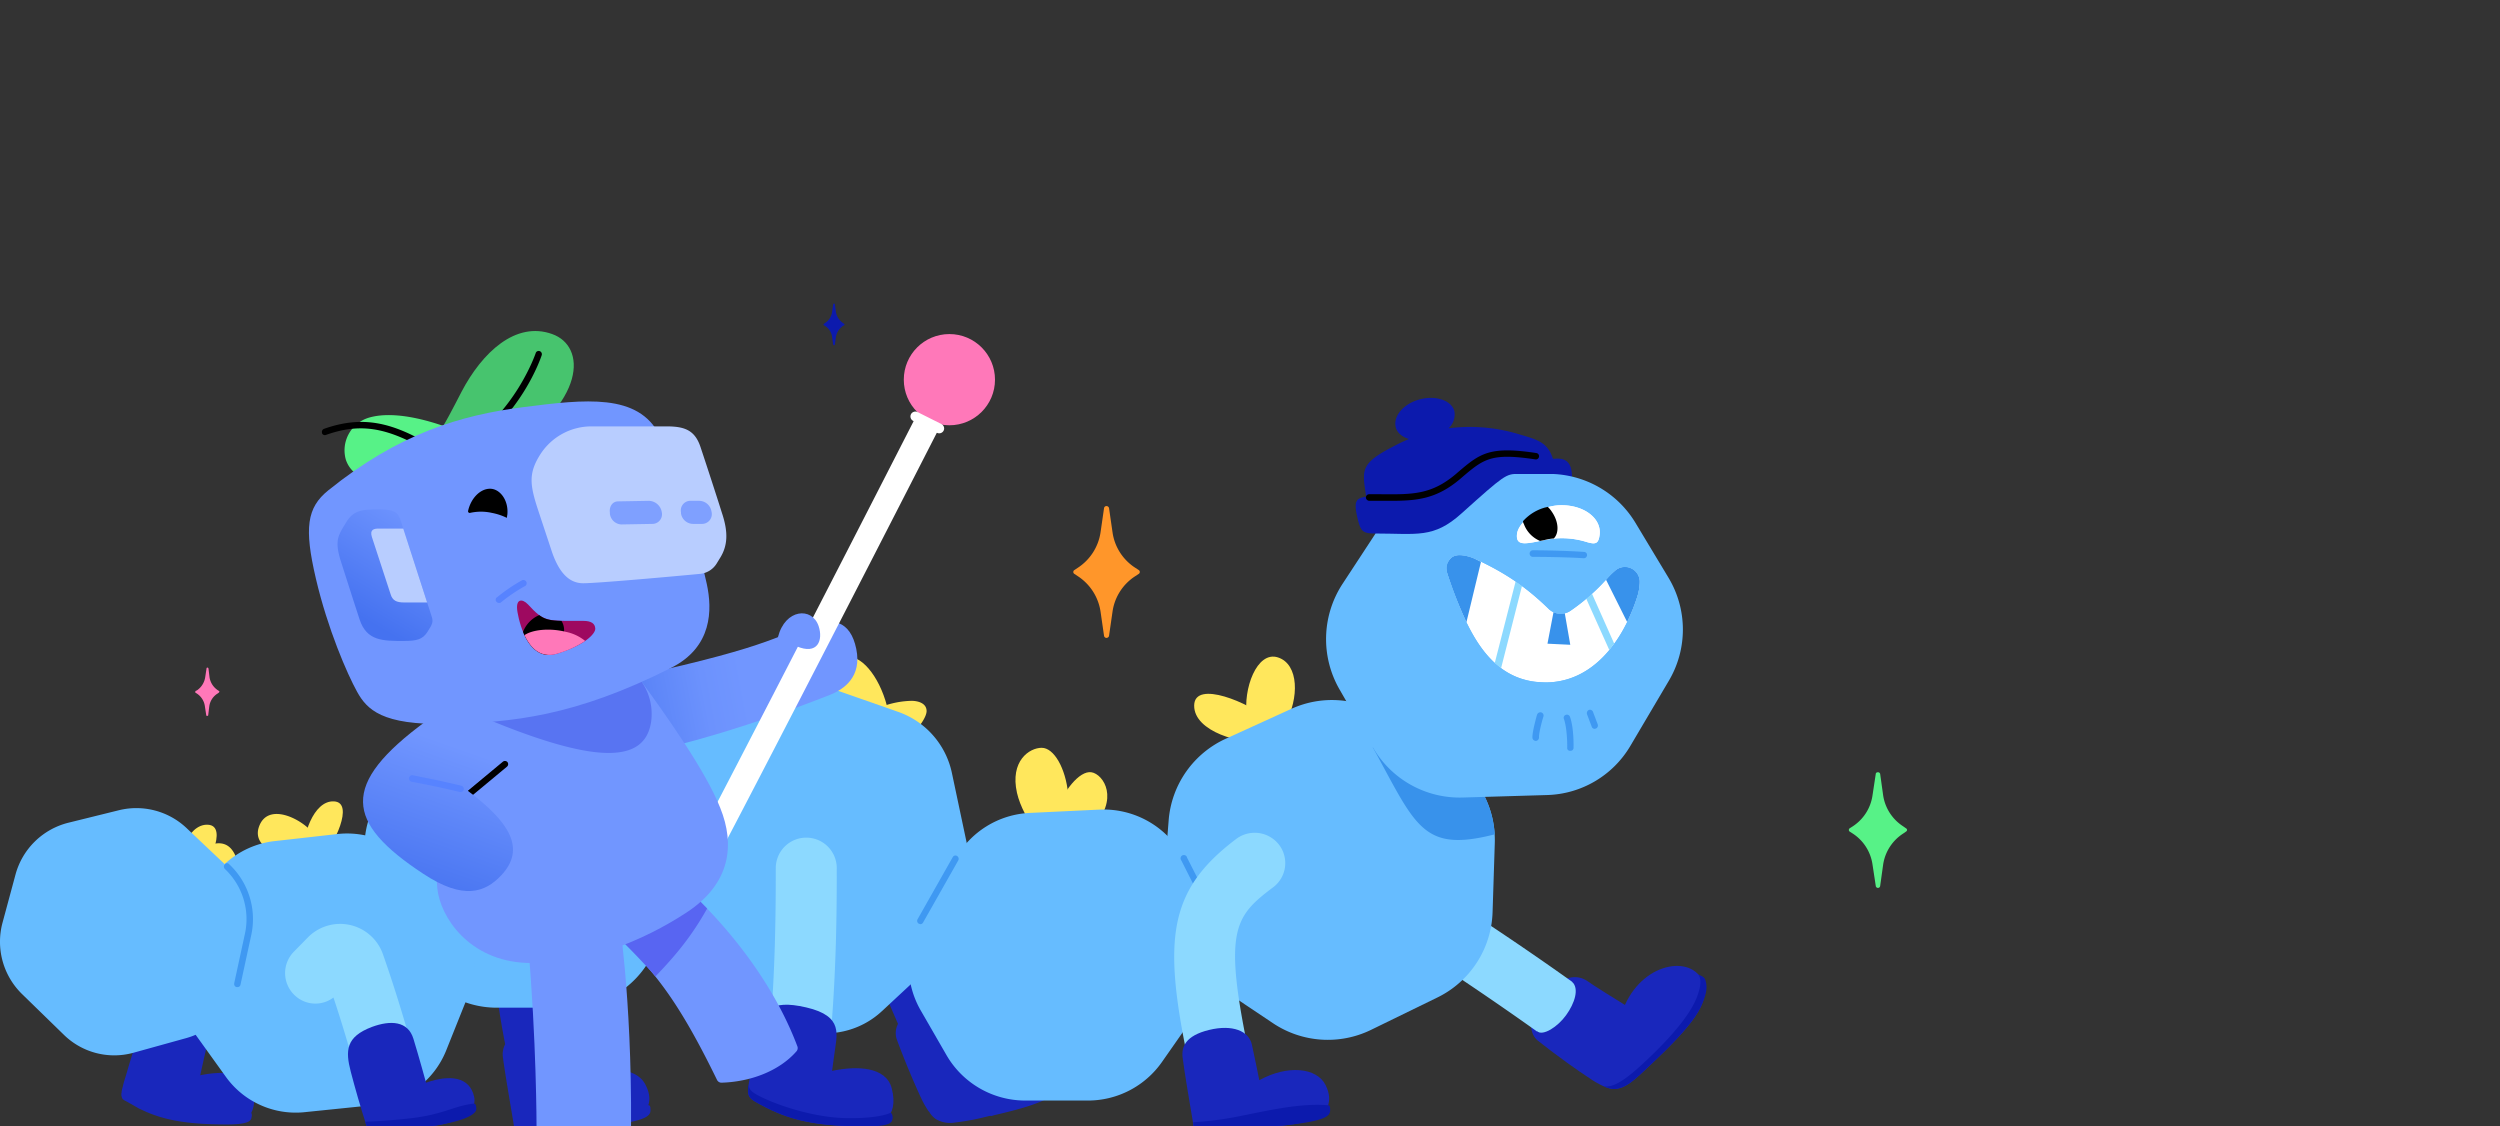
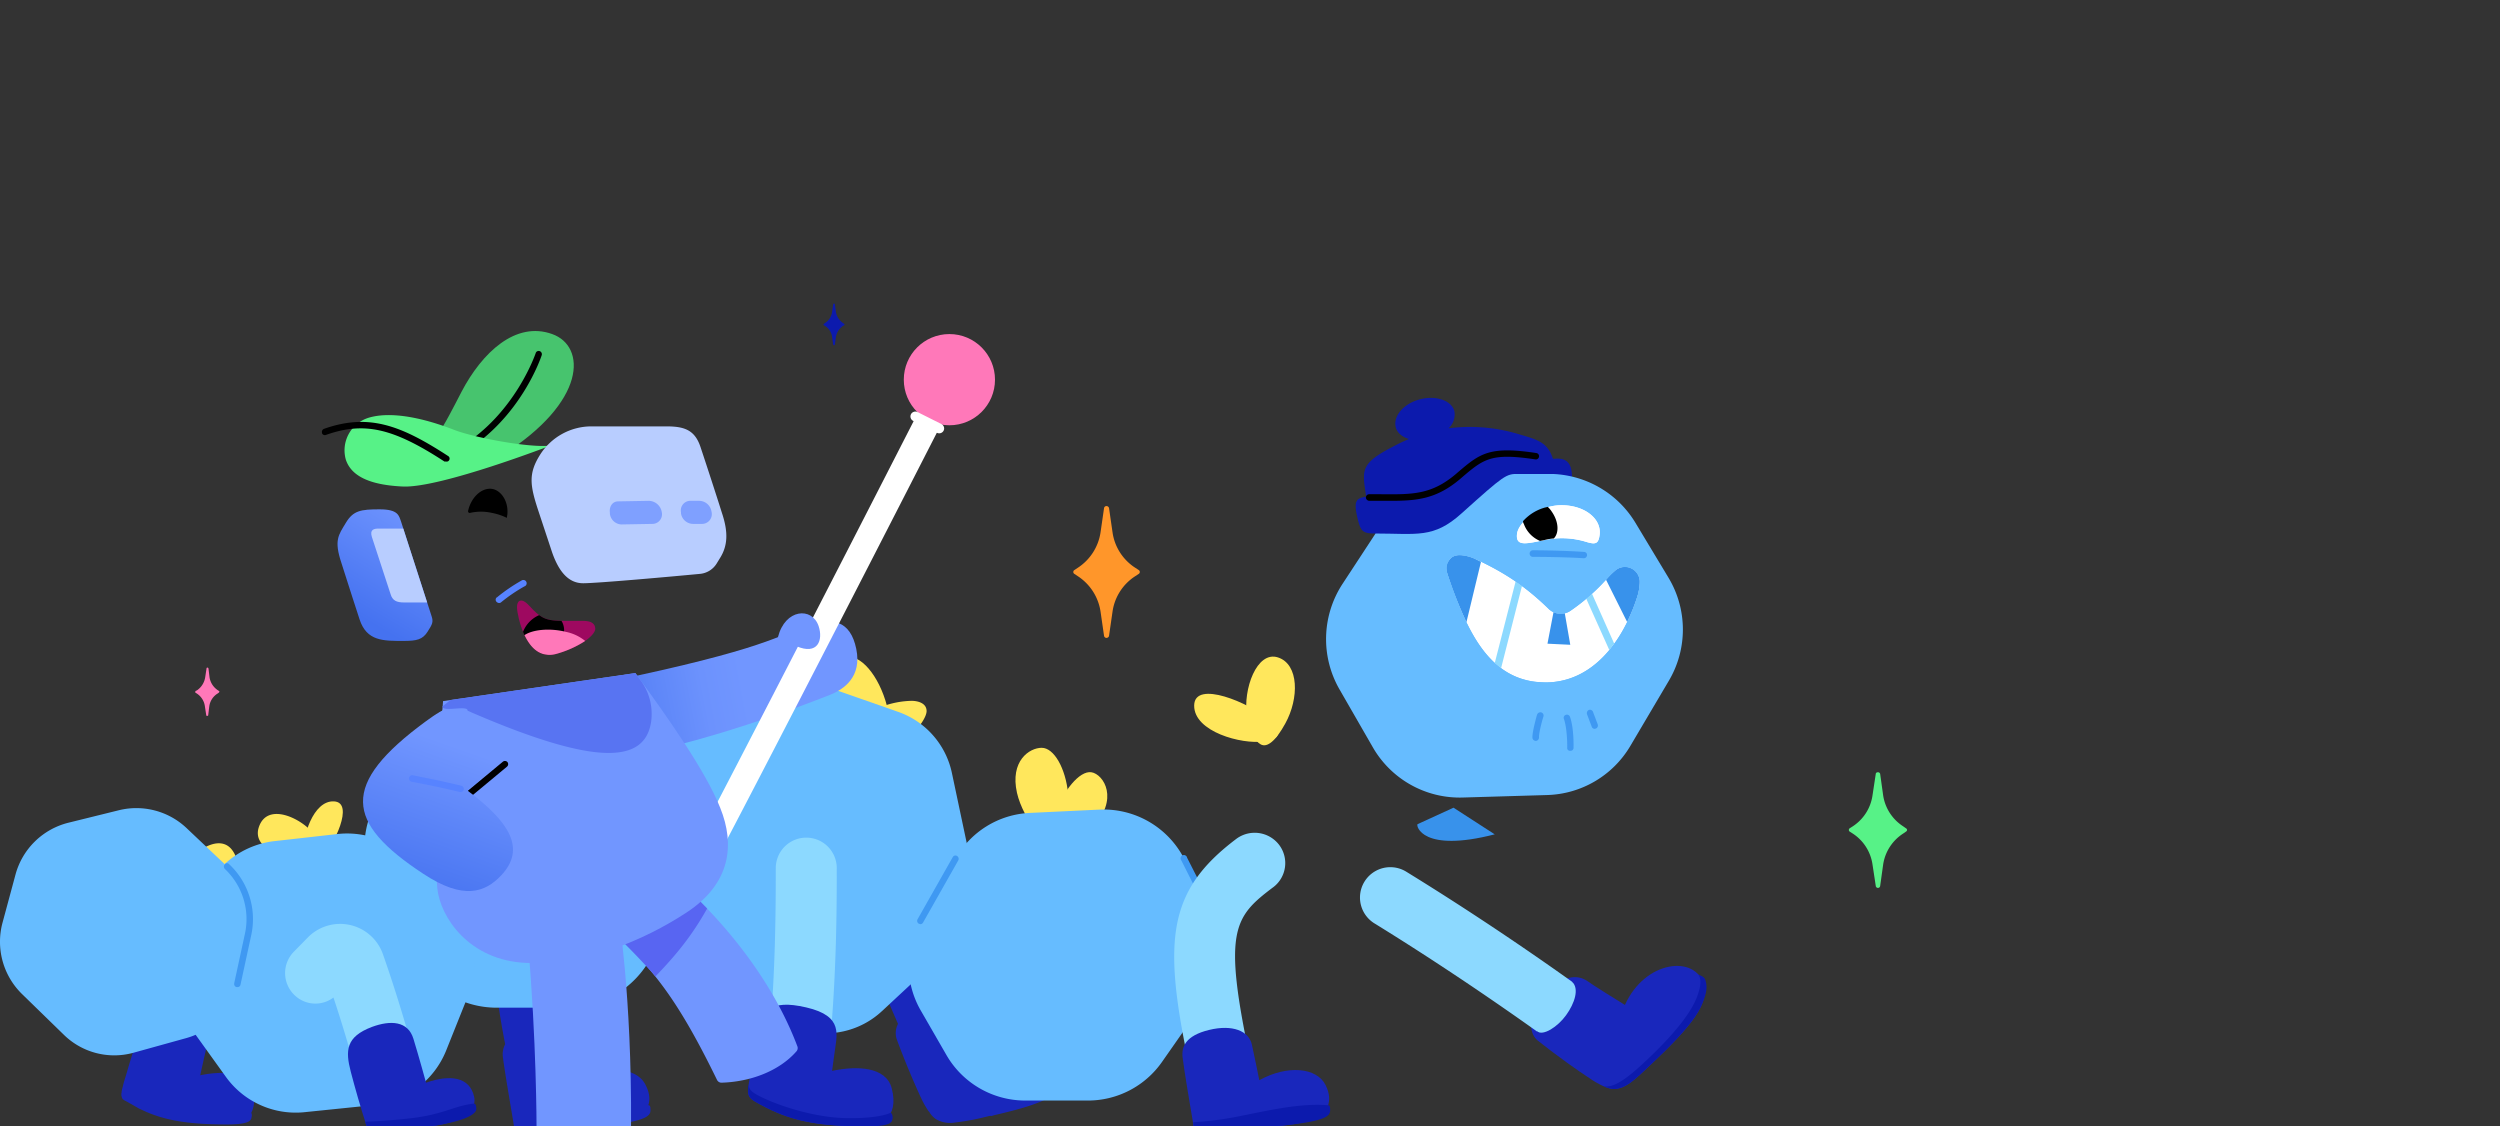
<svg xmlns="http://www.w3.org/2000/svg" xmlns:xlink="http://www.w3.org/1999/xlink" height="410" viewBox="0 0 910 410" width="910">
  <rect x="0" y="0" width="910" height="410" fill="#333333" stroke="none" />
  <defs>
    <linearGradient gradientTransform="matrix(1 0 0 -1 0 1392.31)" gradientUnits="userSpaceOnUse" id="b" x1="218.5" x2="271.05" y1="1132.95" y2="1142.91">
      <stop offset="0" stop-color="#4572f0" />
      <stop offset=".37" stop-color="#5d86f8" />
      <stop offset=".72" stop-color="#6c92fd" />
      <stop offset="1" stop-color="#7196ff" />
    </linearGradient>
    <linearGradient gradientTransform="matrix(1 0 0 -1 0 1392.31)" gradientUnits="userSpaceOnUse" id="a" x1="150.02" x2="169.02" y1="1065.38" y2="1119.58">
      <stop offset="0" stop-color="#4572f0" />
      <stop offset="1" stop-color="#7196ff" />
    </linearGradient>
    <linearGradient id="c" x1="131.97" x2="154.8" xlink:href="#a" y1="1167.31" y2="1205.95" />
  </defs>
  <g>
    <g>
      <g>
        <g>
          <path d="M565.28,167c-2-6-5.4-6.9-12.6-9a61.28,61.28,0,0,0-25.4-2.1,6.86,6.86,0,0,0,2.1-6.3c-1.1-3.9-6.8-5.8-12.7-4.2s-9.7,6.2-8.6,10.2c.5,2,2.4,3.5,4.8,4.2a52.64,52.64,0,0,0-5.1,2.4c-13,6.6-11.9,8.8-10.5,18.6-3.7.5-4.5,1.7-3.3,7.1s1.8,6.3,6.6,6.3l70.2-11.4C575,166.1,568.78,166.8,565.28,167Z" fill="#0c1aad" />
          <path d="M389.68,391.6c.4-1.3.4-1.7-.9-3.5-1.6-8.5-15.9-13.2-28.6-4.5-1.8-3.4-5.9-11.9-7.1-14.5a8.18,8.18,0,0,0-5.7-4.7c-6.1-14.3-16.6-37.8-29.7-63.7a11,11,0,0,0-19.7,10c12.6,24.9,22.8,47.9,28.9,62a7.21,7.21,0,0,0-.5,5.5c3.2,8.7,6.8,17,9,21.7a32.68,32.68,0,0,0,2.7,4.7h.1a8.18,8.18,0,0,0,2.4,2.7,10.1,10.1,0,0,0,7,1.3,83.26,83.26,0,0,0,9.3-1.6l3.3-.8h.8l1-.3c10.5-2.4,17.6-4.6,21.9-7.6a.09.09,0,0,0,.1-.1C388.18,395.3,389.38,392.9,389.68,391.6Z" fill="#1927bc" />
          <path d="M91.28,405.4c1.1-1.9,1.6-4.6,1-8.2-1.3-7.2-11.1-7.5-19.4-5.8l1.2-5.4c.9-4.2,2.4-8.3.2-11.4,3.5-21.4,5.2-40.6,6.1-50.9a9.2,9.2,0,0,0-8.14-10.15,8.93,8.93,0,0,0-1.16-.05,11.21,11.21,0,0,0-11,10.2c-.9,9.6-2.4,27.2-5.5,46.9-2.3,1.4-3.2,3.7-4,6s-2.3,6.4-4.3,13.4c-.7,2.4-1.3,4.1-1.6,5.6h0a14.45,14.45,0,0,0-.4,1.7v.2a.58.58,0,0,1-.1.4h0v.7h0v.3c.1.1.1.1.1.2v.3h.1c0,.1.1.3.1.4h.1v.2l.2.2h.1l.3.3h.1l.3.2h.1l.5.3,1.8,1,2.6,1.5,2.6,1.2c7.2,3.1,15.3,4.6,29.4,4.6h0c5.4,0,8.5-.6,8.9-2.2s.1-1.8-.3-2.4Z" fill="#1927bc" />
          <path d="M236.78,404.1c0-1.4-.2-1.8-.8-1.8h0c.7-2,.5-4.5-1-7.4-3.1-6.3-13.7-7.4-24-1.7,0,0-1.8-9.3-2.7-13a6.57,6.57,0,0,0-2.5-4c-7.5-38.2-3-43.2,10.2-53.2a11,11,0,0,0,2.29-15.39l-.09-.11a11.2,11.2,0,0,0-15.5-2.2c-23.6,17.8-26.6,34.7-18.8,74.8a7.84,7.84,0,0,0-.8,4.9c.7,5.4,2.5,15.8,3.8,23.6.1.5.1.9.2,1.4h31.5l3.7-.4C234.88,407.9,236.78,406.3,236.78,404.1Z" fill="#1927bc" />
          <path d="M620.18,358.4c1.9,6.9-4.3,15-19.3,29.1-6.2,5.9-9.3,8.9-13.7,8.9-1.8,0-5.7-1.9-8.4-3.8-4.3-2.8-11.7-8-19-13.8-2.8-2.2-4.3-7.9,1.7-15.5s11.9-9.2,16.3-6.2c2.4,1.7,10.4,6.7,13.7,8.7C598.78,349.5,617.18,347.5,620.18,358.4Z" fill="#1927bc" />
          <path d="M576.48,385.2a10.91,10.91,0,0,1-6.6-2.2c-.3-.2-31-23.1-69.6-46.9a11,11,0,1,1,11.6-18.8c39.5,24.3,70,47,71.2,48a11,11,0,0,1-6.6,19.9Z" fill="#8cd9ff" />
          <path d="M71.18,324.4c-3.4.1-5.2-.4-5.8-1.5a6.91,6.91,0,0,1,.1-5.1c2-5.4,14-15.9,19.3-8S78.28,324,71.18,324.4Z" fill="#ffe75c" />
          <ellipse cx="312.92" cy="259.65" fill="#ffe75c" rx="10.3" ry="21.1" transform="rotate(-14.7 312.899 259.664)" />
          <ellipse cx="196.15" cy="271.73" fill="#ffe75c" rx="10.32" ry="21.14" transform="rotate(-14.45 196.176 271.769)" />
          <path d="M337.28,259c-.6,7-23.6,27.3-35.6,17.6-6.6-5.4,10-15.8,19.1-19.3a32.58,32.58,0,0,1,11.2-2.2C335,255.2,337.38,256.4,337.28,259Z" fill="#ffe75c" />
          <path d="M370.18,288.6c2.3,10,11.8,21.1,14.8,19.6s4.7-10.3,3.8-19.4-5.1-16.6-9.6-16.6S367.58,277,370.18,288.6Z" fill="#ffe75c" />
          <path d="M192.78,260.3c-4.6,9.1-4.3,23.7-1,24.4s10.1-4.8,15.3-12.5,6.6-16.1,3.1-18.9S198.18,249.7,192.78,260.3Z" fill="#ffe75c" />
          <path d="M397.38,301.5c-5.4,5.6-12.9,7.6-14,6s-.8-6.3,1-11.9c2.5-7.4,8.5-15.2,12.9-14.5S407.68,290.9,397.38,301.5Z" fill="#ffe75c" />
          <path d="M467.88,263.3c-3.5,6.4-6.6,8.9-8.9,7.7s-4.3-5-5.1-10.3c-1.5-9.8,3.6-23.9,11.3-21.4S472.88,254.2,467.88,263.3Z" fill="#ffe75c" />
          <path d="M459.88,269.9c3.8-.5,5.3-1.5,5.2-2.8s-1.4-3.3-3.8-5.5c-6.1-5.5-26.5-14.4-26.6-4.8S452,271,459.88,269.9Z" fill="#ffe75c" />
          <path d="M110.48,311.1c.2,3,.9,4.2,2,4.1s2.7-1,4.5-2.8c4.5-4.5,12.2-20.3,4.6-20.7S109.88,304.8,110.48,311.1Z" fill="#ffe75c" />
-           <path d="M64.48,319.6c.3,3,1,4.2,2,4.1s2.7-1,4.5-2.8c4.5-4.5,12.3-20.3,4.7-20.7S63.88,313.3,64.48,319.6Z" fill="#ffe75c" />
          <path d="M114.08,303.4c2.2,2.6,2.8,4.4,2.2,5.5a6.19,6.19,0,0,1-4.1,2.9c-5.6,1.6-21.1-1.9-17.9-10.9S109.68,297.9,114.08,303.4Z" fill="#ffe75c" />
          <path d="M290.48,374.4l-31.4-11a30.11,30.11,0,0,1-19.5-22.2l-7.7-35.9a30,30,0,0,1,9-28.3l24-22.5a30.39,30.39,0,0,1,30.6-6.4l31.4,11a30.16,30.16,0,0,1,19.6,22.2l7.6,35.9a30.38,30.38,0,0,1-8.9,28.4L321.08,368A30.08,30.08,0,0,1,290.48,374.4Z" fill="#66bcff" />
          <path d="M400.08,294.7l-25.2,1.2a32.74,32.74,0,0,0-27.1,16.7L335,335.2a32.93,32.93,0,0,0,.2,32.7l9.4,16.3a33.13,33.13,0,0,0,28.5,16.4H396a32.9,32.9,0,0,0,27-14.1l15.1-21.6a32.88,32.88,0,0,0,2.3-33.7l-9.3-18.5A33,33,0,0,0,400.08,294.7Z" fill="#66bcff" />
-           <path d="M523.18,363.1,499,374.9a35.9,35.9,0,0,1-35.7-2.5l-24.2-16.2a36,36,0,0,1-15.7-32.6l2-25.1a35.72,35.72,0,0,1,21-29.7l23.7-10.8a35.62,35.62,0,0,1,34.2,2.6l23.5,15.1a35.89,35.89,0,0,1,16.3,31.3l-.8,25A35.79,35.79,0,0,1,523.18,363.1Z" fill="#66bcff" />
-           <path d="M544.08,303.7a36,36,0,0,0-16.3-28l-15-9.7-13.1,6C515.38,300.6,517.68,310.5,544.08,303.7Z" fill="#3892eb" />
+           <path d="M544.08,303.7l-15-9.7-13.1,6C515.38,300.6,517.68,310.5,544.08,303.7Z" fill="#3892eb" />
          <path d="M67.68,377.9l-19.1,5.3a26.21,26.21,0,0,1-25.4-6.6L7.88,361.7a26.62,26.62,0,0,1-7-25.7l4.8-17.8a26.62,26.62,0,0,1,19.1-18.7l18.6-4.6a26.6,26.6,0,0,1,24.4,6.4l14.9,14.1a26.68,26.68,0,0,1,7.7,24.8l-4,18A26.18,26.18,0,0,1,67.68,377.9Z" fill="#66bcff" />
          <path d="M206.48,366.8h-25.8a34.2,34.2,0,0,1-29.5-17.1l-13.9-24.1a34,34,0,0,1,.2-34.6l12.2-20.7a34.31,34.31,0,0,1,30.5-16.7l24.9.7a34.19,34.19,0,0,1,28.3,16.6l13.8,22.9a34.28,34.28,0,0,1,.9,33.7l-11.2,21.2A34.47,34.47,0,0,1,206.48,366.8Z" fill="#66bcff" />
          <path d="M135.58,402.3l-24.4,2.5a31.32,31.32,0,0,1-28.8-12.6L68,372.2a28.81,28.81,0,0,1-2.3-29.8L75,323.6a31.92,31.92,0,0,1,25.5-17.5l22.2-2.5a31.69,31.69,0,0,1,27.4,10.5l15.4,18.1a29,29,0,0,1,5.1,29.7l-8.2,20.5A32,32,0,0,1,135.58,402.3Z" fill="#66bcff" />
          <path d="M563,289.4l-30.5.9a36.5,36.5,0,0,1-32.8-18.3l-12.2-21.2a36.72,36.72,0,0,1,1.2-38.3l15.4-23.5a36.81,36.81,0,0,1,30.4-16.5h29.3a36.8,36.8,0,0,1,31.5,17.8l12.1,20.1a36.6,36.6,0,0,1,0,37.5l-14,23.7A36.38,36.38,0,0,1,563,289.4Z" fill="#66bcff" />
          <path d="M584.78,210.8a73.21,73.21,0,0,1-13.1,11.5,6.19,6.19,0,0,1-7.9-.6c-8-7.8-15.6-13.1-27.1-18.4-1.6-.7-6.4-2.4-8.6-.1s-1.8,4.1-1,6.4c6.3,18.1,13.7,36.5,32,38.6s31-12.5,36.9-31a19.12,19.12,0,0,0,.9-5.3,5.4,5.4,0,0,0-5.22-5.57,5.46,5.46,0,0,0-3.88,1.47A29.3,29.3,0,0,0,584.78,210.8Z" fill="#fff" />
          <path d="M565.48,222.8l-2.2,11.5,8.3.4-2-11.5A5.82,5.82,0,0,1,565.48,222.8Z" fill="#3892eb" />
          <path d="M587.78,207.8a29.3,29.3,0,0,0-3,3l-.2.2,7.7,15.4a66.45,66.45,0,0,0,3.7-9.2,19.12,19.12,0,0,0,.9-5.3,5.4,5.4,0,0,0-5.22-5.57A5.46,5.46,0,0,0,587.78,207.8Z" fill="#3892eb" />
          <path d="M539.08,204.5l-2.4-1.2c-1.6-.7-6.4-2.4-8.6-.1s-1.8,4.1-1,6.4a150.71,150.71,0,0,0,6.7,16.9Z" fill="#3892eb" />
          <path d="M554,213.3l-2.3-1.7-7.6,29.7a20.9,20.9,0,0,0,2.3,1.9Z" fill="#8cd9ff" />
          <path d="M577.38,217.9l8.4,18.7,1.8-2.3-8.1-18.2Z" fill="#8cd9ff" />
          <path d="M531.38,202.1a15.32,15.32,0,0,1,5.3,1.2c11.5,5.3,19.1,10.6,27.1,18.4a6.53,6.53,0,0,0,4.3,1.7,6.39,6.39,0,0,0,3.6-1.1,73.21,73.21,0,0,0,13.1-11.5,29.3,29.3,0,0,1,3-3,5.45,5.45,0,0,1,9.1,3.9.67.67,0,0,1,0,.2,19.12,19.12,0,0,1-.9,5.3c-5.5,17.3-16.9,31.2-33.4,31.2l-3.5-.2c-18.3-2.1-25.69-20.5-32-38.6-.8-2.3-.8-4.5,1-6.4a4.64,4.64,0,0,1,3.31-1.1m0-1h0a5.17,5.17,0,0,0-4,1.5c-2.5,2.5-1.81,5.4-1.2,7.3,6.8,19.5,14.3,37.1,32.8,39.2a21.62,21.62,0,0,0,3.6.2c8,0,15.3-3.1,21.5-9.4s9.9-13.2,12.8-22.4a20.6,20.6,0,0,0,1-5.5,6.31,6.31,0,0,0-1.8-4.6,6.72,6.72,0,0,0-4.7-1.9,6.07,6.07,0,0,0-4.2,1.6,22.15,22.15,0,0,0-3.1,3.1,73.79,73.79,0,0,1-12.9,11.3,5.68,5.68,0,0,1-3.1,1,4.88,4.88,0,0,1-3.6-1.5,90.25,90.25,0,0,0-27.4-18.5,14.33,14.33,0,0,0-5.7-1.4Z" fill="#66bcff" />
          <path d="M576.48,203.2h-.1c-3.9-.3-12.5-.5-18.4-.5a1.2,1.2,0,0,1,0-2.4c6,0,14.7.3,18.6.6a1.11,1.11,0,0,1,1.11,1.1.34.34,0,0,1,0,.1A1.2,1.2,0,0,1,576.48,203.2Z" fill="#3f99f2" />
          <path d="M582.28,194.5c-.4,3.6-1.6,3.7-4.7,2.8a30.3,30.3,0,0,0-15.5-.7c-6.7,1.4-10.3,2.3-9.9-2.1s7.9-10.6,16.2-10.6S582.88,188.7,582.28,194.5Z" fill="#fff" />
          <path d="M582.28,194.5c-.4,3.6-1.6,3.7-4.7,2.8a30.3,30.3,0,0,0-15.5-.7c-6.7,1.4-10.3,2.3-9.9-2.1s7.9-10.6,16.2-10.6S582.88,188.7,582.28,194.5Z" fill="#fff" />
          <path d="M554.38,189.7a1.76,1.76,0,0,0,.3,1,10.63,10.63,0,0,0,5.9,6.2l1.5-.3a19,19,0,0,1,3.5-.6c1.9-1.9,1.9-5.9-.7-9.7a8.92,8.92,0,0,0-1.5-1.8A16.69,16.69,0,0,0,554.38,189.7Z" />
          <path d="M510.68,165.4l-10.1,28.8c15.2,0,21.2,1.9,31.4-7.3,15.7-14.1,16.2-14.4,20.7-14.4h17.2l-17.2-7.1Z" fill="#0c1aad" />
          <path d="M506.18,182.3h-7.8a1.31,1.31,0,0,1-1.2-1.2,1.2,1.2,0,0,1,1.2-1.2h4.3c11.4.1,18.3.2,27.2-7.3l.8-.7c8-6.8,11.4-9.6,28.5-7a1.17,1.17,0,1,1-.36,2.31h0c-16-2.4-18.7-.2-26.6,6.5l-.8.7C522.88,181.6,515.88,182.3,506.18,182.3Z" />
          <path d="M571.58,273.3h0a1,1,0,0,1-1.11-.87,1.22,1.22,0,0,1,0-.33c0-.1.1-6.6-1.2-10.4a1.1,1.1,0,0,1,.57-1.45l.13-.05a1.2,1.2,0,0,1,1.5.7c1.5,4.2,1.3,11,1.3,11.3a1.08,1.08,0,0,1-1.09,1.1Z" fill="#3f99f2" />
          <path d="M580.48,265.3a1.1,1.1,0,0,1-1.1-.8l-1.7-4.5a1.3,1.3,0,0,1,.7-1.6,1.2,1.2,0,0,1,1.5.8h0l1.7,4.5a1.19,1.19,0,0,1-.7,1.5Z" fill="#3f99f2" />
          <path d="M559,269.7a1.32,1.32,0,0,1-1.2-1.1c-.1-2.2,1.5-7.8,1.7-8.5a1.31,1.31,0,0,1,1.5-.8,1.2,1.2,0,0,1,.81,1.5h0c-.7,2.2-1.7,6.3-1.6,7.6a1.29,1.29,0,0,1-1.1,1.3Z" fill="#3f99f2" />
          <path d="M440.38,332.4a1.11,1.11,0,0,1-1-.6L430,313.2a1.2,1.2,0,0,1,1.85-1.53,1,1,0,0,1,.25.53l9.4,18.5a1.19,1.19,0,0,1-.5,1.6Z" fill="#3f99f2" />
          <path d="M463.38,323c-14.3,10.8-18.3,15.8-8.2,63.1h-22.7c-9.3-44.5-7.1-62.2,17.6-80.8a11.2,11.2,0,0,1,15.5,2.2,11,11,0,0,1-2.08,15.42Z" fill="#8cd9ff" />
          <path d="M559.48,375.4c2.2,1.8,7.5-1.6,10.6-5.9s4.9-9.7,2.1-12.2l1.4-.3,16.8,11.2,2.1,14.7-11.6,5.5-8.3-2.1-13.1-9.4Z" fill="#1927bc" />
          <path d="M618.18,354.7c1.1,1.6,1,4-.2,7.4-2.9,8.9-14.8,20.3-20.1,25.2s-10.7,9.1-14.3,8a11.73,11.73,0,0,0,3.6,1.1c4.4,0,7.5-3,13.7-8.9,10-9.4,16.1-16.2,18.5-21.6s1.8-7.4,1.5-8.7S620.18,355.6,618.18,354.7Z" fill="#0c1aad" />
          <path d="M478.28,407.3c-3.3,1.2-8.9,2.7-17.7,2.7h-26.1c-1.3-7.9-3.3-19.3-4-25-.5-3.9,1-8,9.6-10.1s14.5.4,15.6,5.3,2.7,13,2.7,13c10.3-5.7,20.9-4.6,24.1,1.7S482.68,405.7,478.28,407.3Z" fill="#1927bc" />
          <path d="M304.58,316c0,13,0,38.7-2.7,66.3h-22.2c2.7-27.3,2.7-53.4,2.7-66.3a11.1,11.1,0,0,1,22.2,0Z" fill="#8cd9ff" />
          <path d="M141.58,403.7a11.22,11.22,0,0,1-10.7-8.4c0-.1-3.8-15.1-9.5-32.2a10.9,10.9,0,0,1-14.2-.9,11.1,11.1,0,0,1-.3-15.69h0l5-5.1a16.5,16.5,0,0,1,27.5,5.9c7.5,21.3,12.7,41.7,13,42.6a11,11,0,0,1-8,13.37l-.14,0A8.5,8.5,0,0,1,141.58,403.7Z" fill="#8cd9ff" />
          <path d="M324.58,396.1c-2.1-7.9-12.8-8.2-21.7-6.3.3-2,.5-4,.8-5.9.9-7.2,3.6-14-10.2-17.2s-15,2-16.3,7c-.6,2.1-1.8,6.9-3.4,14.6-2,9.3-2.3,10.7,1.1,12.7,10.9,6.2,19.9,9,40.5,9C319.88,410,327.48,407.2,324.58,396.1Z" fill="#1927bc" />
          <path d="M315.38,410c-20.6,0-29.6-2.8-40.5-9-2.5-1.5-3-2.6-2.3-6.7-.3,2.6,1.6,3.7,6.2,5.8s17.1,6.7,29.4,6.9,16.1-2,16.1-2a2.6,2.6,0,0,1,.5,2.6C324.58,409.4,321.18,410,315.38,410Z" fill="#0c1aad" />
          <path d="M135.38,373.8c6.8-2.5,13.1-2.2,15.1,4.3s4.6,16,4.6,16c8.8-3.1,15.9-2.1,17.5,5.1s-10.5,10.8-18.1,10.8h-21c-2.3-7.1-4.2-13.8-5.8-19.9C125.68,382.4,125.88,377.4,135.38,373.8Z" fill="#1927bc" />
          <path d="M172.58,401.7c-7.5.8-11.3,4.2-24.5,5.5-6.5.7-11.6,1-15.2,1.1l.6,1.7h21a29,29,0,0,0,6.3-.7h0c11.4-2.1,12.6-4.7,12.6-5.6S173.18,401.7,172.58,401.7Z" fill="#0c1aad" />
          <path d="M484.18,404.1c0-1.4-.2-1.8-.8-1.8-10.4-.8-21.6,1.9-33.2,4.2a123.15,123.15,0,0,1-15.9,2c.1.5.1,1,.2,1.5h26.1l5.3-.2h.1l3.7-.4C482.28,407.9,484.18,406.3,484.18,404.1Z" fill="#0c1aad" />
          <path d="M335,336.4l-.6-.2a1.21,1.21,0,0,1-.4-1.6l12.8-22.6a1.11,1.11,0,0,1,1.49-.47.41.41,0,0,1,.11.07,1.19,1.19,0,0,1,.4,1.6L336,335.8A1.1,1.1,0,0,1,335,336.4Z" fill="#3f99f2" />
          <path d="M86.38,359.3h-.2a1.09,1.09,0,0,1-.93-1.24l0-.16,3.9-18a25.07,25.07,0,0,0-7.3-23.6,1.2,1.2,0,0,1,0-1.7h0a1,1,0,0,1,1.4-.2.76.76,0,0,1,.2.2,27.37,27.37,0,0,1,8,25.8l-3.9,18A1.1,1.1,0,0,1,86.38,359.3Z" fill="#3f99f2" />
          <path d="M302.18,252.9c-59.7,23.4-89.5,24.5-89.5,24.5l-2.8-26.9c64.4-12.8,72.2-18.4,82.7-22.4s17-2.1,19.1,8.1S307.18,250.9,302.18,252.9Z" fill="url(#b)" />
          <path d="M259.18,310.5a5.3,5.3,0,0,1-2.1-.5,4.81,4.81,0,0,1-2-6.4c31.7-60.6,85.8-166.5,86.3-167.6a4.71,4.71,0,0,1,6.33-2l.07,0a4.69,4.69,0,0,1,2,6.3c-.5,1.1-54.6,107-86.4,167.7A4.69,4.69,0,0,1,259.18,310.5Z" fill="#fff" />
          <path d="M283.18,231.9c2.6-10.3,12.4-11.1,14.8-4,1.7,5.1-.3,10.7-8.1,7.3S283.18,231.9,283.18,231.9Z" fill="#7196ff" />
          <path d="M290.18,380.7c-5.5-14.6-17.5-36.6-42.5-59.5L219,335.6c17.1,15.1,26.5,25.7,42,57.5a1.8,1.8,0,0,0,1.6,1c10.5-.3,21-4.2,27.3-11.4A1.8,1.8,0,0,0,290.18,380.7Z" fill="#7196ff" />
          <path d="M247.68,321.2,219,335.6a242.52,242.52,0,0,1,19.6,19.8h0c7.5-7.8,13.2-14.7,18.8-24.7C254.38,327.6,251.18,324.4,247.68,321.2Z" fill="#5865f2" />
          <path d="M262.18,294.1c-5.3-13.4-19-32.8-30.9-49.1l-70,10.2c-3.2,37.3-3.3,54.9-2.1,68.1,1,10.4,11.5,26.4,32.5,27.2s42.3-7.9,58.3-18.4S267.58,307.5,262.18,294.1Z" fill="#7196ff" />
          <path d="M171.28,289.7a1.16,1.16,0,0,1-.71-2.09h0L183,277.3a1.21,1.21,0,0,1,1.7.09h0a1.2,1.2,0,0,1-.18,1.69h0l-12.4,10.3A1.11,1.11,0,0,1,171.28,289.7Z" />
          <path d="M155.08,262.5c-31.5,23.1-29.3,36.9-1.1,55.5,14.8,9.8,22.6,6.8,28.4.7,9.3-9.8,3-19.6-12.3-31,0,0,6.4-5.2,11.4-9.7s4.7-12.7-4.3-18.5S161.78,257.6,155.08,262.5Z" fill="url(#a)" />
          <path d="M231.28,245,164,254.8l-2.9,2.3c-.2,2.3,9.3-.6,9.1,1.6,47.7,20.8,64.5,18.8,66.8,4.1a20.63,20.63,0,0,0-4-15.4Z" fill="#5874f2" />
          <path d="M201,121.6c-13.3-4.8-25.5,6.7-33,21-6.2,11.9-11,22.5-22.9,29.2l37.5-6C213.78,146.2,213.38,126,201,121.6Z" fill="#47c46e" />
          <path d="M168.18,164.8a1.2,1.2,0,0,1-1-.5,1.11,1.11,0,0,1,.29-1.53.41.41,0,0,1,.11-.07c20-12.2,27.3-33.9,27.4-34.1a1.1,1.1,0,0,1,1.33-.82l.07,0a1.2,1.2,0,0,1,.81,1.5h0c-.3.9-7.6,22.7-28.4,35.4Z" />
          <path d="M200.38,162.2c-7.6.9-27.8-2.9-35-5.7-12.9-5-23.7-6.6-31-4.5a12.41,12.41,0,0,0-8.5,15.3c2.1,6.4,9.5,9.3,20.9,9.8C160.48,177.6,200.38,162.2,200.38,162.2Z" fill="#57f287" />
          <path d="M162.38,168h-.6c-18.7-12.2-29.2-14.6-43.1-9.7a1.11,1.11,0,0,1-1.45-.56l0-.14a1.21,1.21,0,0,1,.7-1.5c16.4-5.8,28.1-1.2,45.2,9.9a1.09,1.09,0,0,1,.36,1.51.47.47,0,0,1-.06.09A1,1,0,0,1,162.38,168Z" />
-           <path d="M257.28,212.6c-4.9-22.1-10.7-41.3-17.2-54.2-7.8-15.3-26.9-13.1-49.6-10.2s-45.2,9.5-71,30.3c-7.8,6.3-8.8,13.7-4.5,32.1s11.4,34.7,15,41.2,9.1,12.2,32.7,11.7,46.5-2.7,81.6-20.4C259.38,235.5,259.28,221.9,257.28,212.6Z" fill="#7196ff" />
          <path d="M146,189.9c-.8-2.2-1-4.5-7.8-4.5s-9.6.4-12.3,4.9-4.4,6.3-1.6,14.7c3.2,10.2,5.3,16.4,6.6,20.5,2.6,7.9,8.6,7.8,16,7.8,4.8,0,6.9-.5,8.7-3.3s2.2-3.6,1.5-5.7Z" fill="url(#c)" />
          <path d="M146.78,192.4h-8.9c-1.7,0-3.4.3-2.5,3.1l6.8,20.8c.7,2.3,2.1,3,5,3h8.3Z" fill="#b8cdff" />
          <path d="M262.78,186.7c-2.2-7-5.7-17.7-7.8-24s-6-7.5-12.5-7.5h-27.2a22.11,22.11,0,0,0-18.8,10.5c-4.1,6.6-3.6,10.8-.7,19.7l5.2,15.7c2.6,7.4,6.2,11.2,11.3,11.2s31.9-2.4,42.4-3.4a8,8,0,0,0,6.2-3.8l1.1-1.8C265,198.6,265.08,193.6,262.78,186.7Z" fill="#b8cdff" />
          <path d="M192.18,220c6,6.5,6.6,6,20.1,6,3,0,4.3,1,4.4,2.8s-3.7,6-13.8,9.1-13.6-9.9-14.5-15S190.08,217.8,192.18,220Z" fill="#9e0960" />
          <path d="M190.38,230c1.6,4,4.3,7.9,8.7,8.4a10.86,10.86,0,0,0,6-7.2,6.47,6.47,0,0,0-.7-5.2c-3.9-.1-6-.5-8.1-2.1A11,11,0,0,0,190.38,230Z" />
          <path d="M184.68,187.3c-.1.4-.1.8-.2,1.2a21.31,21.31,0,0,0-5.4-1.8,18,18,0,0,0-8,0,.61.61,0,0,1-.7-.48.81.81,0,0,1,0-.22c1-4.6,4.4-8.1,8-8.1S185.18,182.1,184.68,187.3Z" />
          <path d="M213,233.3a16.18,16.18,0,0,0-7-3.3c-6-1.5-12.2-.8-15.1,1.2,2.2,4.6,5.8,8.6,12,6.7A37.07,37.07,0,0,0,213,233.3Z" fill="#ff78b9" />
          <path d="M222,187a4.4,4.4,0,0,0,4.2,3.9l11.3-.2a3.5,3.5,0,0,0,3.47-3.53,3.05,3.05,0,0,0-.07-.67,4.89,4.89,0,0,0-4.7-4.2l-11.2.2c-2,0-3.3,1.8-3,4.1Z" fill="#7fa0ff" />
          <path d="M247.88,186.9a4.5,4.5,0,0,0,4.6,3.8h3.2a3.56,3.56,0,0,0,3.3-4.5,4.59,4.59,0,0,0-4.6-3.9h-3.3a3.5,3.5,0,0,0-3.26,3.72,3.93,3.93,0,0,0,.06.48Z" fill="#7fa0ff" />
          <path d="M181.68,219.5a1.41,1.41,0,0,1-1-.5,1.1,1.1,0,0,1,.14-1.55l.06,0a62.59,62.59,0,0,1,8.9-6.1,1.2,1.2,0,0,1,1.44,1.93,1.54,1.54,0,0,1-.34.17,59,59,0,0,0-8.5,5.8A1.06,1.06,0,0,1,181.68,219.5Z" fill="#5783ff" />
          <path d="M225,331.8l-32.8,11.7c3.1,35,3.1,66.5,3.1,66.5h34.4C230,362.2,225,331.8,225,331.8Z" fill="#7196ff" />
          <path d="M167.68,288.3h-.3c-8.1-2-17.3-3.7-17.4-3.7a1.22,1.22,0,1,1,.4-2.4c.1.1,9.4,1.8,17.5,3.8a1.2,1.2,0,0,1,.92,1.43.19.19,0,0,1,0,.07A1.19,1.19,0,0,1,167.68,288.3Z" fill="#5783ff" />
          <circle cx="345.58" cy="138.2" fill="#ff78b9" r="16.6" />
          <path d="M334,150l8.67,4.35a1.79,1.79,0,0,1,.81,2.4h0a1.8,1.8,0,0,1-2.41.79l-8.67-4.34a1.8,1.8,0,0,1-.81-2.41h0A1.8,1.8,0,0,1,334,150Z" fill="#fff" />
        </g>
        <path d="M79.38,251.3a6.9,6.9,0,0,1-3.1-4.7l-.4-3.3c-.1-.2-.2-.3-.4-.3h0a.3.3,0,0,0-.3.3h0l-.5,3.3a7.07,7.07,0,0,1-3,4.7l-.5.2c0,.1-.1.2-.1.3h0v.3l.5.3a6.58,6.58,0,0,1,3,4.7l.5,3.3c0,.1.2.2.3.2h0a.48.48,0,0,0,.4-.2l.4-3.3a6.51,6.51,0,0,1,3.1-4.7l.4-.3.2-.3h0c0-.1-.1-.2-.2-.3Z" fill="#ff78b9" />
        <path d="M413.28,206.7a18.43,18.43,0,0,1-8.3-12.8l-1.3-9a1,1,0,0,0-.9-.7h0a.91.91,0,0,0-.9.7l-1.3,9a18.7,18.7,0,0,1-8.3,12.8l-1.2.8a.8.8,0,0,0-.4.7h0a.8.8,0,0,0,.4.7l1.2.8a18.7,18.7,0,0,1,8.3,12.8l1.3,9a.91.91,0,0,0,.9.7h0a1,1,0,0,0,.9-.7l1.3-9a18.43,18.43,0,0,1,8.3-12.8l1.2-.8a.78.78,0,0,0,.4-.7h0a.78.78,0,0,0-.4-.7Z" fill="#ff962a" />
        <path d="M306.88,117.6a6.14,6.14,0,0,1-2.6-4l-.4-2.9c0-.1-.2-.2-.3-.2h0c-.1,0-.3.1-.3.2l-.4,2.9a5.7,5.7,0,0,1-2.6,4l-.4.3c-.1,0-.1.1-.1.2h0a.41.41,0,0,0,.1.3l.4.2a5.7,5.7,0,0,1,2.6,4l.4,2.9.3.2h0l.3-.2.4-2.9a6.14,6.14,0,0,1,2.6-4l.4-.2a.37.37,0,0,0,.1-.3h0c0-.1,0-.2-.1-.2Z" fill="#0c1aad" />
        <path d="M692.78,300.8a16.3,16.3,0,0,1-7.3-11.2l-1.1-7.9a.8.8,0,0,0-.8-.6h0c-.4,0-.8.2-.8.6l-1.2,7.9a16.18,16.18,0,0,1-7.2,11.2l-1.1.7a.74.74,0,0,0-.3.6h0a.74.74,0,0,0,.3.6l1.1.7a16.18,16.18,0,0,1,7.2,11.2l1.2,7.9a.81.81,0,0,0,.8.7h0a.8.8,0,0,0,.8-.7l1.1-7.9a16.3,16.3,0,0,1,7.3-11.2l1-.7a.79.79,0,0,0,.4-.6h0a.79.79,0,0,0-.4-.6Z" fill="#57f287" />
      </g>
    </g>
  </g>
</svg>